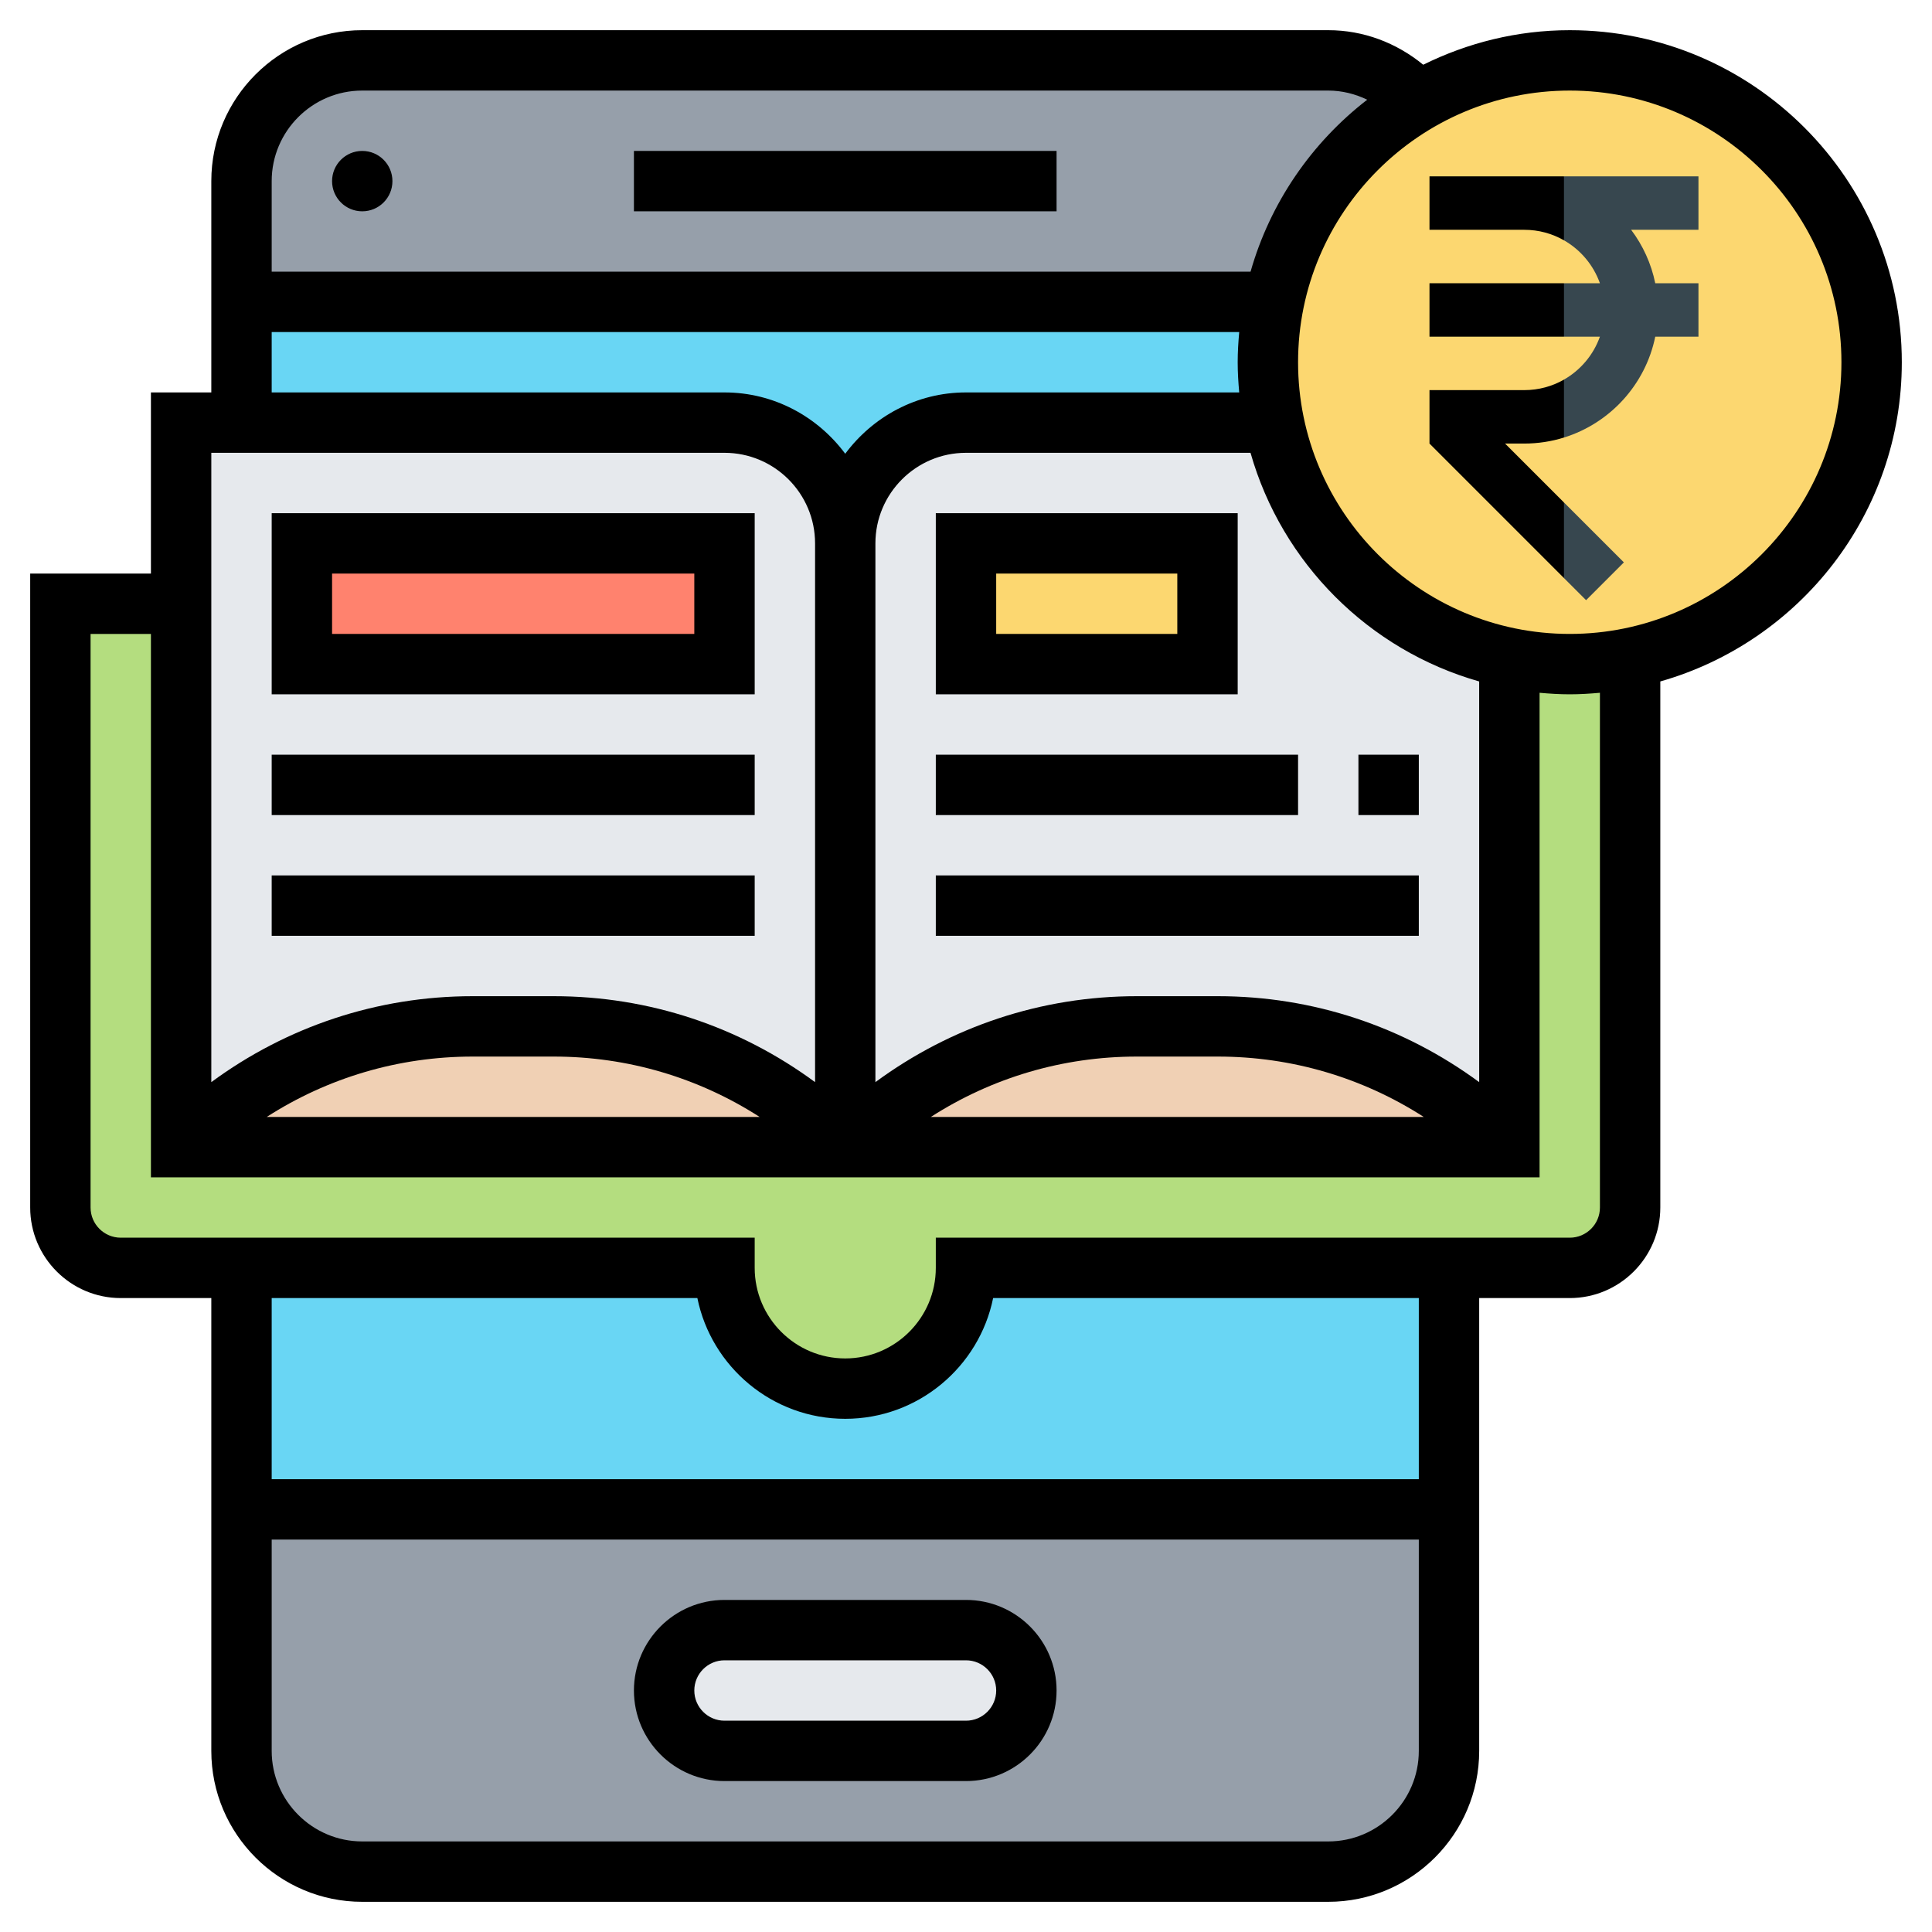
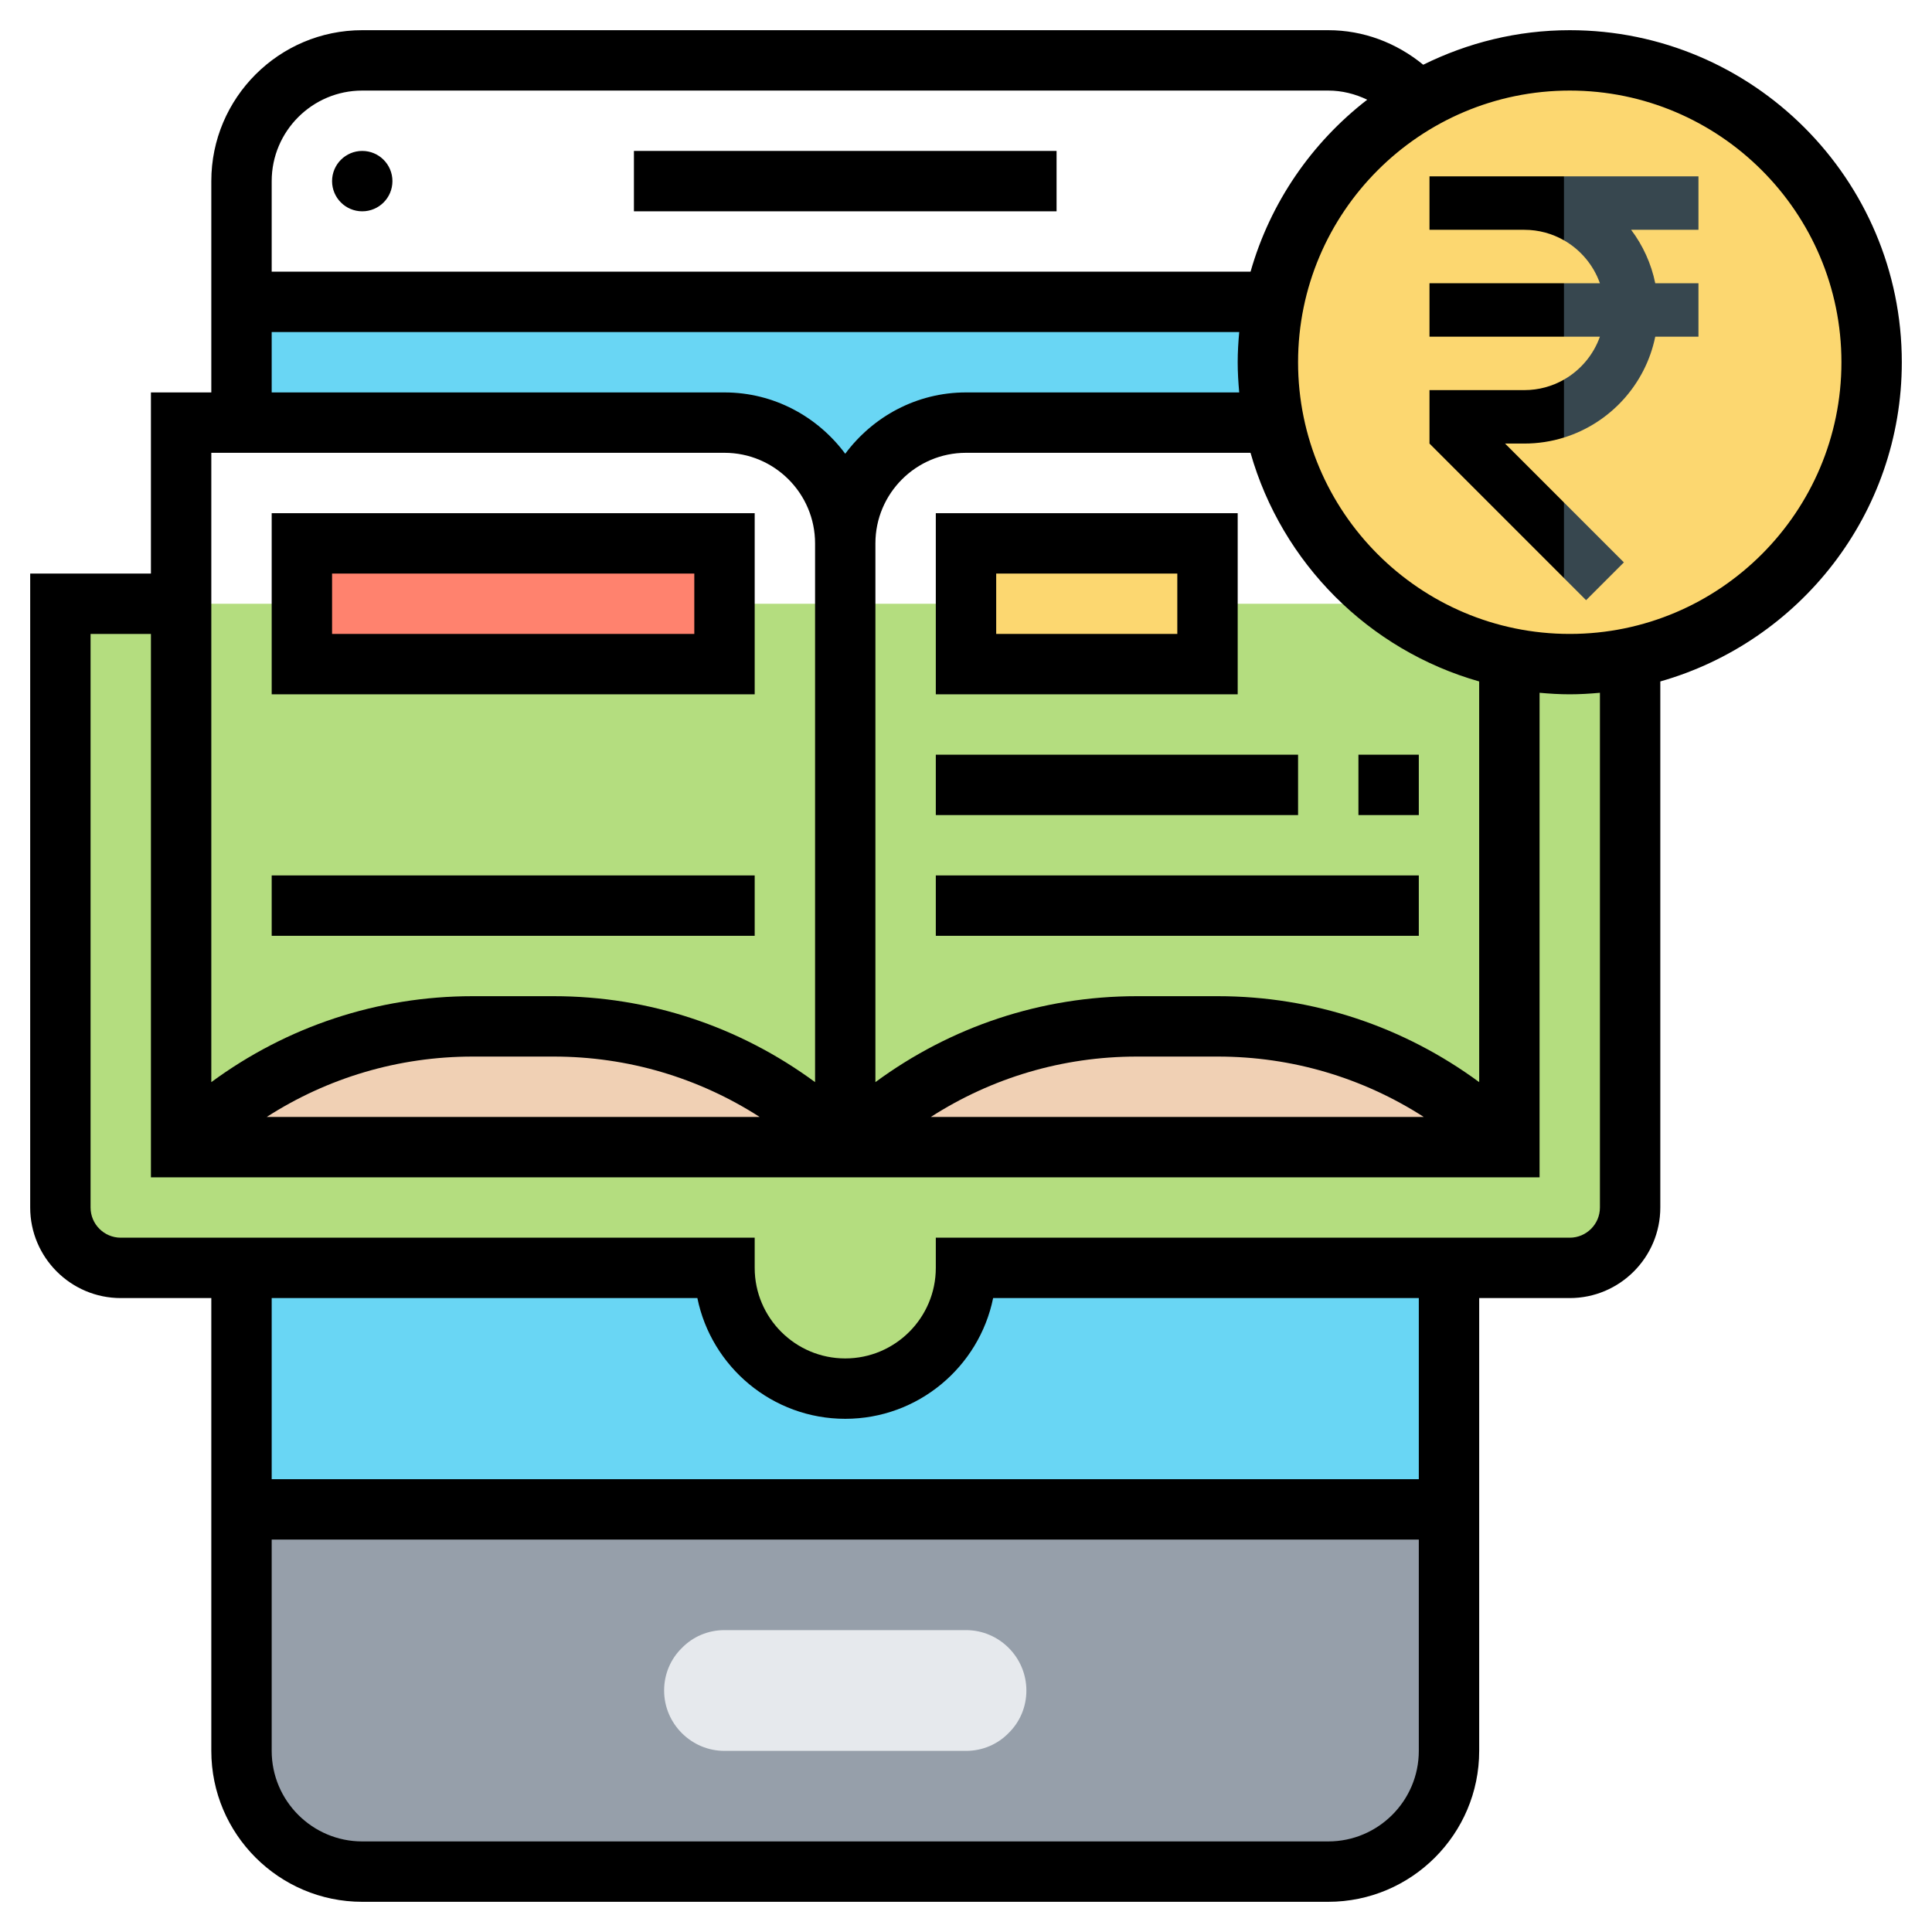
<svg xmlns="http://www.w3.org/2000/svg" width="91" height="91" viewBox="0 0 91 91" fill="none">
-   <path d="M62.562 2.844C64.127 2.844 65.548 3.484 66.586 4.507L66.757 4.792C63.33 6.797 60.828 10.195 60.003 14.219H11.375V8.531C11.375 5.389 13.92 2.844 17.062 2.844H62.562Z" fill="#969FAA" />
  <path d="M68.25 71.094V82.469C68.25 85.611 65.705 88.156 62.562 88.156H17.062C13.92 88.156 11.375 85.611 11.375 82.469V71.094H68.25Z" fill="#969FAA" />
  <path d="M45.5 76.781C47.064 76.781 48.344 78.061 48.344 79.625C48.344 80.407 48.031 81.118 47.505 81.63C46.993 82.156 46.282 82.469 45.5 82.469H34.125C32.561 82.469 31.281 81.189 31.281 79.625C31.281 78.843 31.594 78.132 32.12 77.62C32.632 77.094 33.343 76.781 34.125 76.781H45.5Z" fill="#E6E9ED" />
-   <path d="M68.25 59.719V71.094H11.375V59.719H34.125C34.125 61.283 34.765 62.705 35.789 63.743C36.827 64.766 38.248 65.406 39.812 65.406C41.377 65.406 42.798 64.766 43.836 63.743C44.86 62.705 45.5 61.283 45.5 59.719H68.25Z" fill="#69D6F4" />
+   <path d="M68.25 59.719V71.094H11.375V59.719H34.125C34.125 61.283 34.765 62.705 35.789 63.743C36.827 64.766 38.248 65.406 39.812 65.406C41.377 65.406 42.798 64.766 43.836 63.743C44.86 62.705 45.5 61.283 45.5 59.719Z" fill="#69D6F4" />
  <path d="M59.719 17.062C59.719 18.044 59.818 18.996 60.003 19.906H45.5C42.358 19.906 39.812 22.451 39.812 25.594C39.812 22.451 37.267 19.906 34.125 19.906H11.375V14.219H60.003C59.818 15.129 59.719 16.081 59.719 17.062Z" fill="#69D6F4" />
  <path d="M2.844 28.438V56.875C2.844 58.439 4.123 59.719 5.688 59.719H11.375H34.125C34.125 61.283 34.765 62.705 35.789 63.743C36.827 64.766 38.248 65.406 39.812 65.406C41.377 65.406 42.798 64.766 43.836 63.743C44.86 62.705 45.5 61.283 45.5 59.719H68.25H73.938C75.502 59.719 76.781 58.439 76.781 56.875V28.438H2.844Z" fill="#B4DD7F" />
  <path d="M71.094 54.031H39.812C43.453 50.391 48.386 48.344 53.548 48.344H57.358C62.52 48.344 67.454 50.391 71.094 54.031Z" fill="#F0D0B4" />
  <path d="M39.812 54.031H8.531C12.171 50.391 17.105 48.344 22.267 48.344H26.077C31.239 48.344 36.172 50.391 39.812 54.031Z" fill="#F0D0B4" />
-   <path d="M71.094 19.906H45.5C42.358 19.906 39.812 22.451 39.812 25.594C39.812 22.451 37.267 19.906 34.125 19.906H11.375H8.531V28.438V54.031C12.171 50.391 17.105 48.344 22.267 48.344H26.077C31.239 48.344 36.172 50.391 39.812 54.031C43.453 50.391 48.386 48.344 53.548 48.344H57.358C62.52 48.344 67.454 50.391 71.094 54.031V19.906Z" fill="#E6E9ED" />
  <path d="M45.5 25.594H56.875V31.281H45.5V25.594Z" fill="#FCD770" />
  <path d="M14.219 25.594H34.125V31.281H14.219V25.594Z" fill="#FF826E" />
  <path d="M73.938 2.844C81.786 2.844 88.156 9.214 88.156 17.062C88.156 23.93 83.265 29.674 76.781 30.997C75.871 31.182 74.919 31.281 73.938 31.281C72.956 31.281 72.004 31.182 71.094 30.997C65.52 29.859 61.141 25.48 60.003 19.906C59.818 18.996 59.719 18.044 59.719 17.062C59.719 16.081 59.818 15.129 60.003 14.219C60.828 10.195 63.33 6.797 66.757 4.792C68.861 3.555 71.321 2.844 73.938 2.844Z" fill="#FCD770" />
  <path d="M80 8.307H73.665L72.885 9.671L73.665 11.319C74.446 11.765 75.053 12.482 75.358 13.341H73.665L72.885 14.599L73.665 15.858H75.358C75.053 16.717 74.446 17.433 73.665 17.88L72.885 19.418L73.665 20.609C75.835 19.934 77.505 18.113 77.965 15.858H80V13.341H77.965C77.775 12.411 77.38 11.556 76.829 10.824H80V8.307L80 8.307Z" fill="#37474F" />
  <path d="M74.707 28.269L76.487 26.489L73.665 23.667L72.885 24.916L73.665 27.227L74.707 28.269Z" fill="#37474F" />
  <path d="M71.798 18.375H67.331V20.892L73.665 27.227V23.667L70.89 20.892H71.798C72.448 20.892 73.075 20.793 73.665 20.609V17.88C73.114 18.195 72.477 18.375 71.798 18.375Z" fill="black" />
  <path d="M67.331 13.341H73.665V15.858H67.331V13.341Z" fill="black" />
  <path d="M71.798 8.307H67.331V10.824H71.798C72.477 10.824 73.114 11.004 73.665 11.319V8.307H71.798Z" fill="black" />
  <path d="M89.578 17.062C89.578 8.439 82.561 1.422 73.938 1.422C71.458 1.422 69.12 2.018 67.036 3.049C65.77 2.013 64.219 1.422 62.562 1.422H17.062C13.142 1.422 9.953 4.611 9.953 8.531V18.484H7.109V27.016H1.422V56.875C1.422 59.227 3.336 61.141 5.688 61.141H9.953V82.469C9.953 86.389 13.142 89.578 17.062 89.578H62.562C66.483 89.578 69.672 86.389 69.672 82.469V61.141H73.938C76.289 61.141 78.203 59.227 78.203 56.875V32.097C84.758 30.233 89.578 24.206 89.578 17.062ZM17.062 4.266H62.562C63.211 4.266 63.829 4.423 64.398 4.696C61.785 6.717 59.83 9.538 58.903 12.797H12.797V8.531C12.797 6.179 14.711 4.266 17.062 4.266ZM69.672 50.97C66.12 48.355 61.857 46.922 57.363 46.922H53.542C49.048 46.922 44.785 48.355 41.233 50.97V25.594C41.233 23.242 43.147 21.328 45.499 21.328H58.901C60.379 26.525 64.474 30.62 69.671 32.097L69.672 50.97ZM67.06 52.609H43.846C46.716 50.765 50.05 49.766 53.544 49.766H57.364C60.856 49.766 64.191 50.765 67.06 52.609ZM12.797 15.641H58.369C58.327 16.11 58.297 16.582 58.297 17.062C58.297 17.543 58.327 18.015 58.369 18.484H45.5C43.167 18.484 41.109 19.63 39.812 21.372C38.516 19.63 36.458 18.484 34.125 18.484H12.797V15.641ZM34.125 21.328C36.477 21.328 38.391 23.242 38.391 25.594V50.97C34.839 48.355 30.576 46.922 26.081 46.922H22.261C17.768 46.922 13.505 48.355 9.953 50.97V21.328H34.125ZM35.779 52.609H12.565C15.434 50.765 18.769 49.766 22.262 49.766H26.083C29.575 49.766 32.909 50.765 35.779 52.609ZM62.562 86.734H17.062C14.711 86.734 12.797 84.82 12.797 82.469V72.516H66.828V82.469C66.828 84.82 64.914 86.734 62.562 86.734ZM66.828 69.672H12.797V61.141H32.847C33.507 64.381 36.38 66.828 39.812 66.828C43.245 66.828 46.118 64.381 46.778 61.141H66.828V69.672ZM75.359 56.875C75.359 57.66 74.721 58.297 73.938 58.297H44.078V59.719C44.078 62.071 42.164 63.984 39.812 63.984C37.461 63.984 35.547 62.071 35.547 59.719V58.297H5.688C4.904 58.297 4.266 57.66 4.266 56.875V29.859H7.109V55.453H38.391H41.234H72.516V32.631C72.985 32.673 73.457 32.703 73.938 32.703C74.418 32.703 74.89 32.673 75.359 32.631V56.875ZM73.938 29.859C66.882 29.859 61.141 24.119 61.141 17.062C61.141 10.006 66.882 4.266 73.938 4.266C80.993 4.266 86.734 10.006 86.734 17.062C86.734 24.119 80.993 29.859 73.938 29.859Z" fill="black" />
-   <path d="M45.5 75.359H34.125C31.773 75.359 29.859 77.273 29.859 79.625C29.859 81.977 31.773 83.891 34.125 83.891H45.5C47.852 83.891 49.766 81.977 49.766 79.625C49.766 77.273 47.852 75.359 45.5 75.359ZM45.5 81.047H34.125C33.342 81.047 32.703 80.41 32.703 79.625C32.703 78.84 33.342 78.203 34.125 78.203H45.5C46.283 78.203 46.922 78.84 46.922 79.625C46.922 80.41 46.283 81.047 45.5 81.047Z" fill="black" />
  <path d="M17.062 9.953C17.848 9.953 18.484 9.317 18.484 8.531C18.484 7.746 17.848 7.109 17.062 7.109C16.277 7.109 15.641 7.746 15.641 8.531C15.641 9.317 16.277 9.953 17.062 9.953Z" fill="black" />
  <path d="M29.859 7.109H49.766V9.953H29.859V7.109Z" fill="black" />
  <path d="M58.297 24.172H44.078V32.703H58.297V24.172ZM55.453 29.859H46.922V27.016H55.453V29.859Z" fill="black" />
  <path d="M44.078 41.234H66.828V44.078H44.078V41.234Z" fill="black" />
  <path d="M63.984 35.547H66.828V38.391H63.984V35.547Z" fill="black" />
  <path d="M44.078 35.547H61.141V38.391H44.078V35.547Z" fill="black" />
  <path d="M35.547 24.172H12.797V32.703H35.547V24.172ZM32.703 29.859H15.641V27.016H32.703V29.859Z" fill="black" />
-   <path d="M12.797 35.547H35.547V38.391H12.797V35.547Z" fill="black" />
  <path d="M12.797 41.234H35.547V44.078H12.797V41.234Z" fill="black" />
</svg>